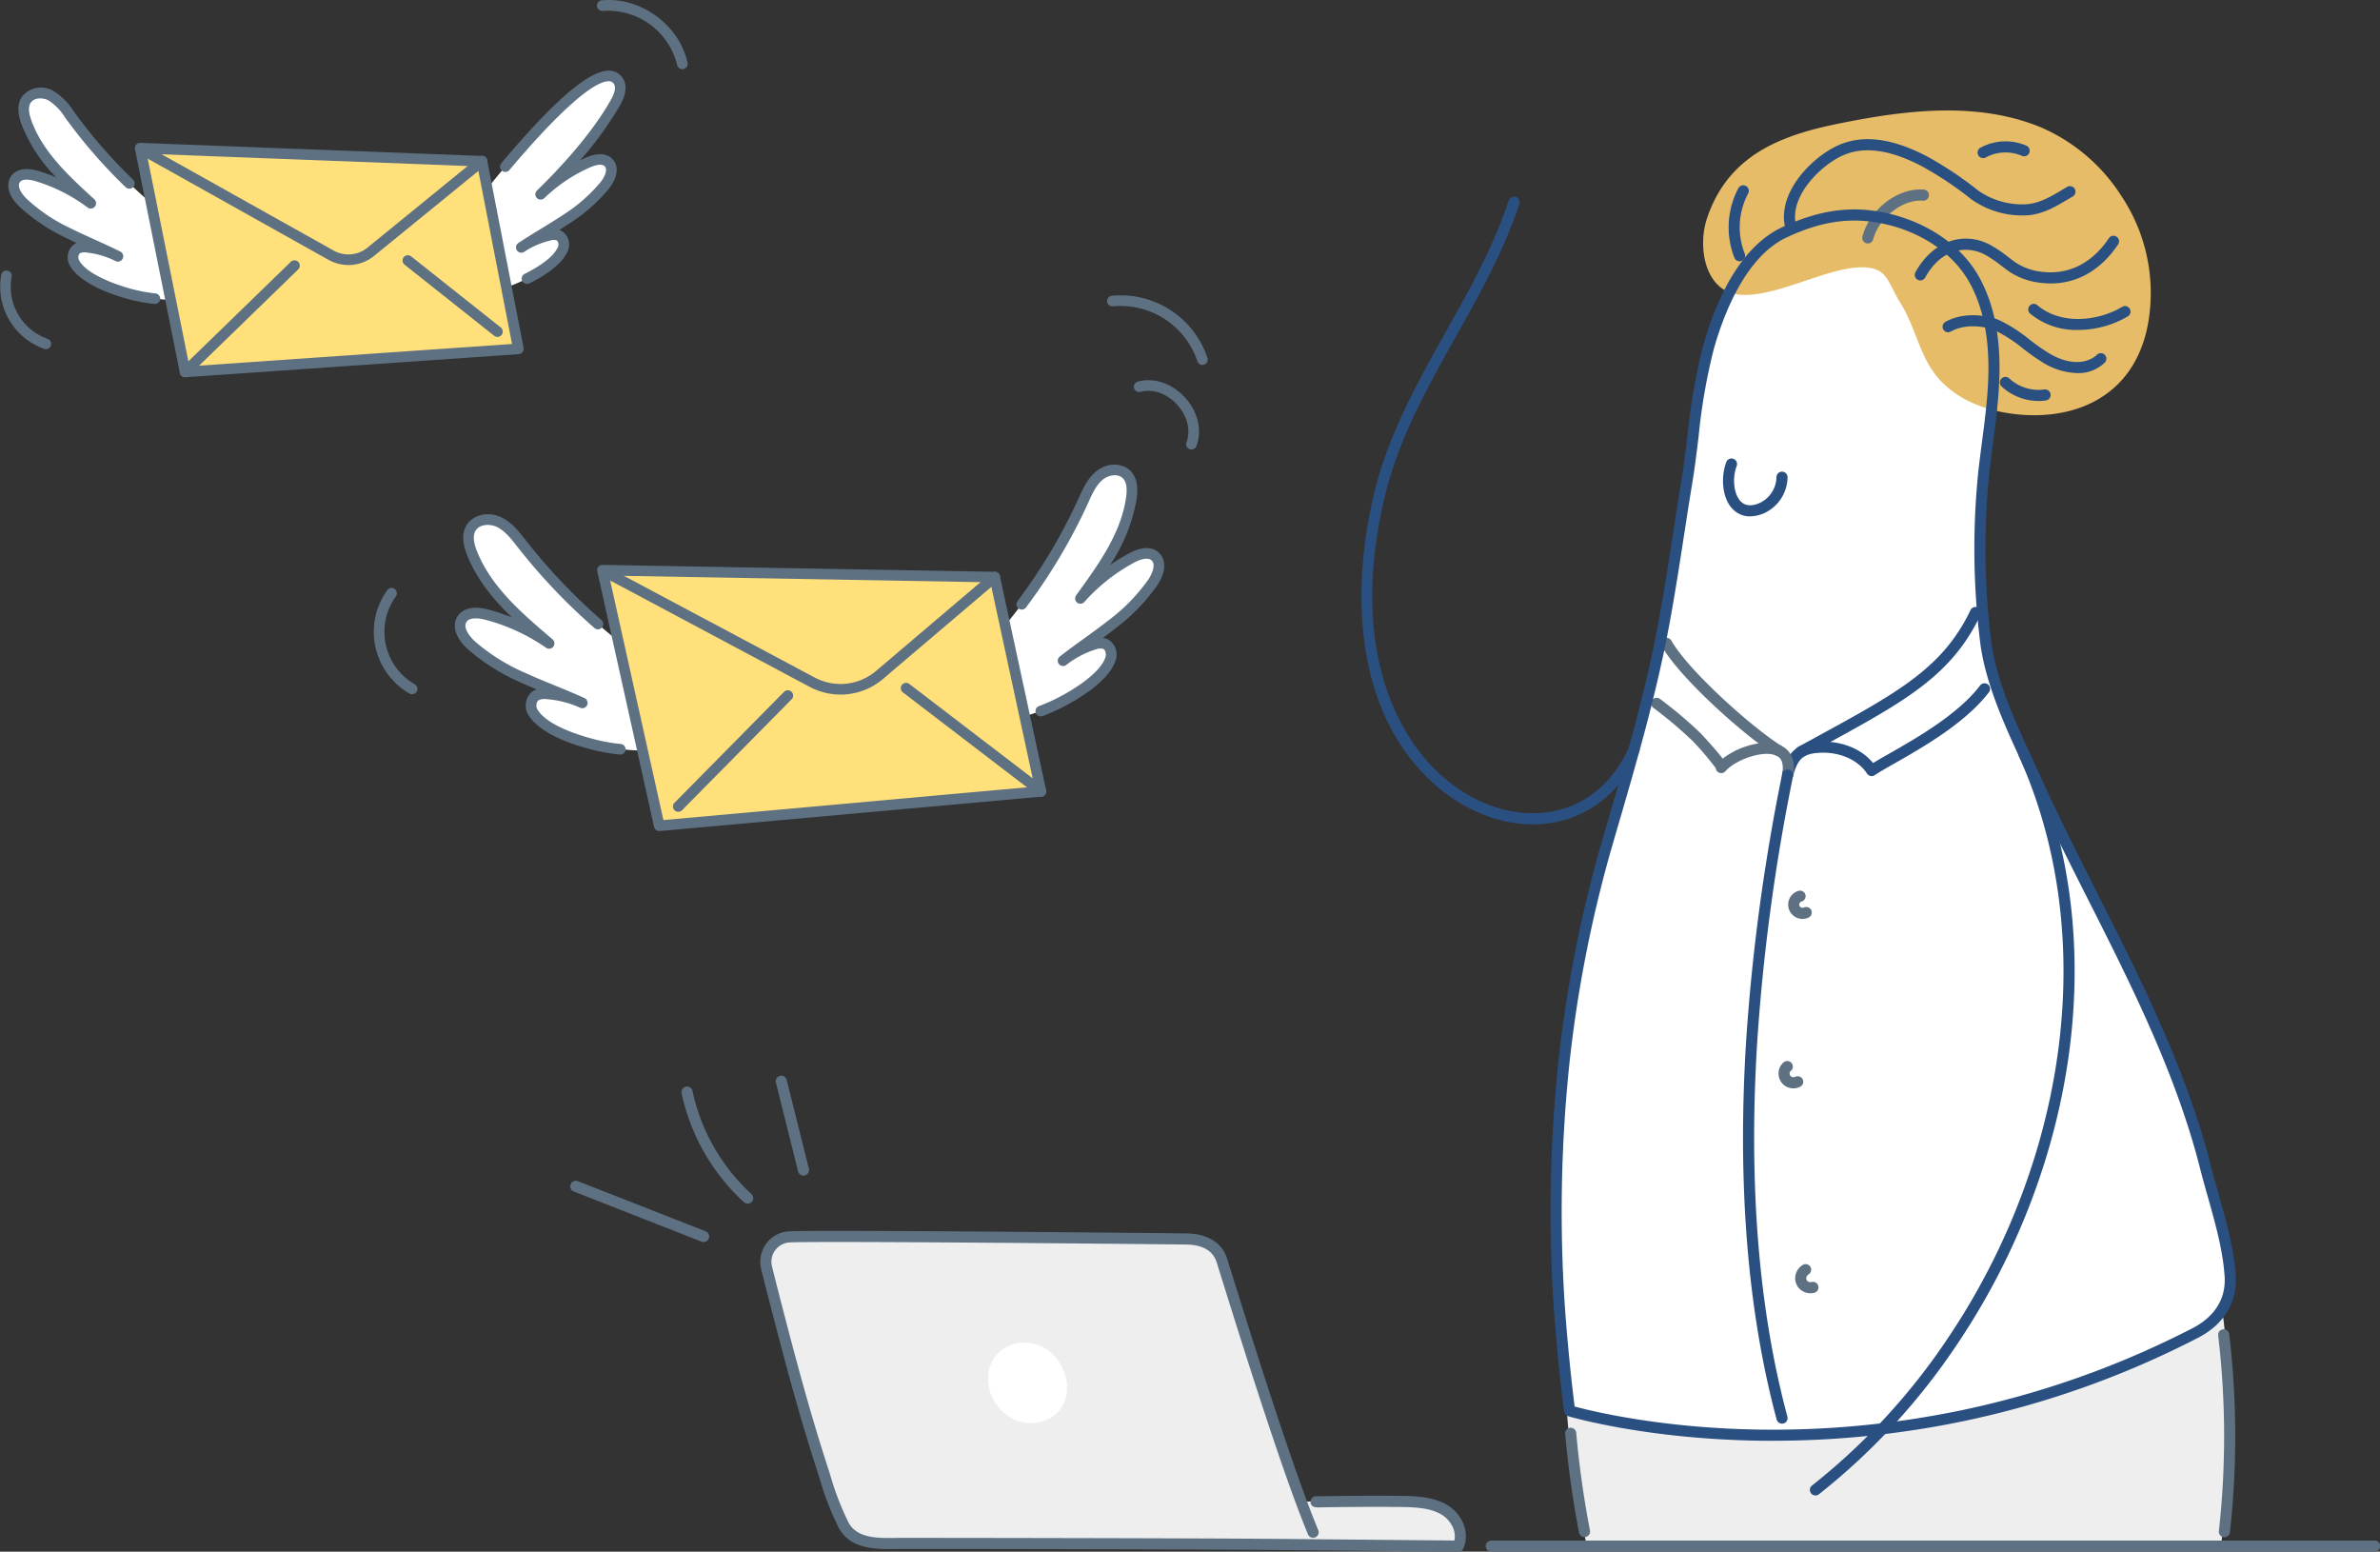
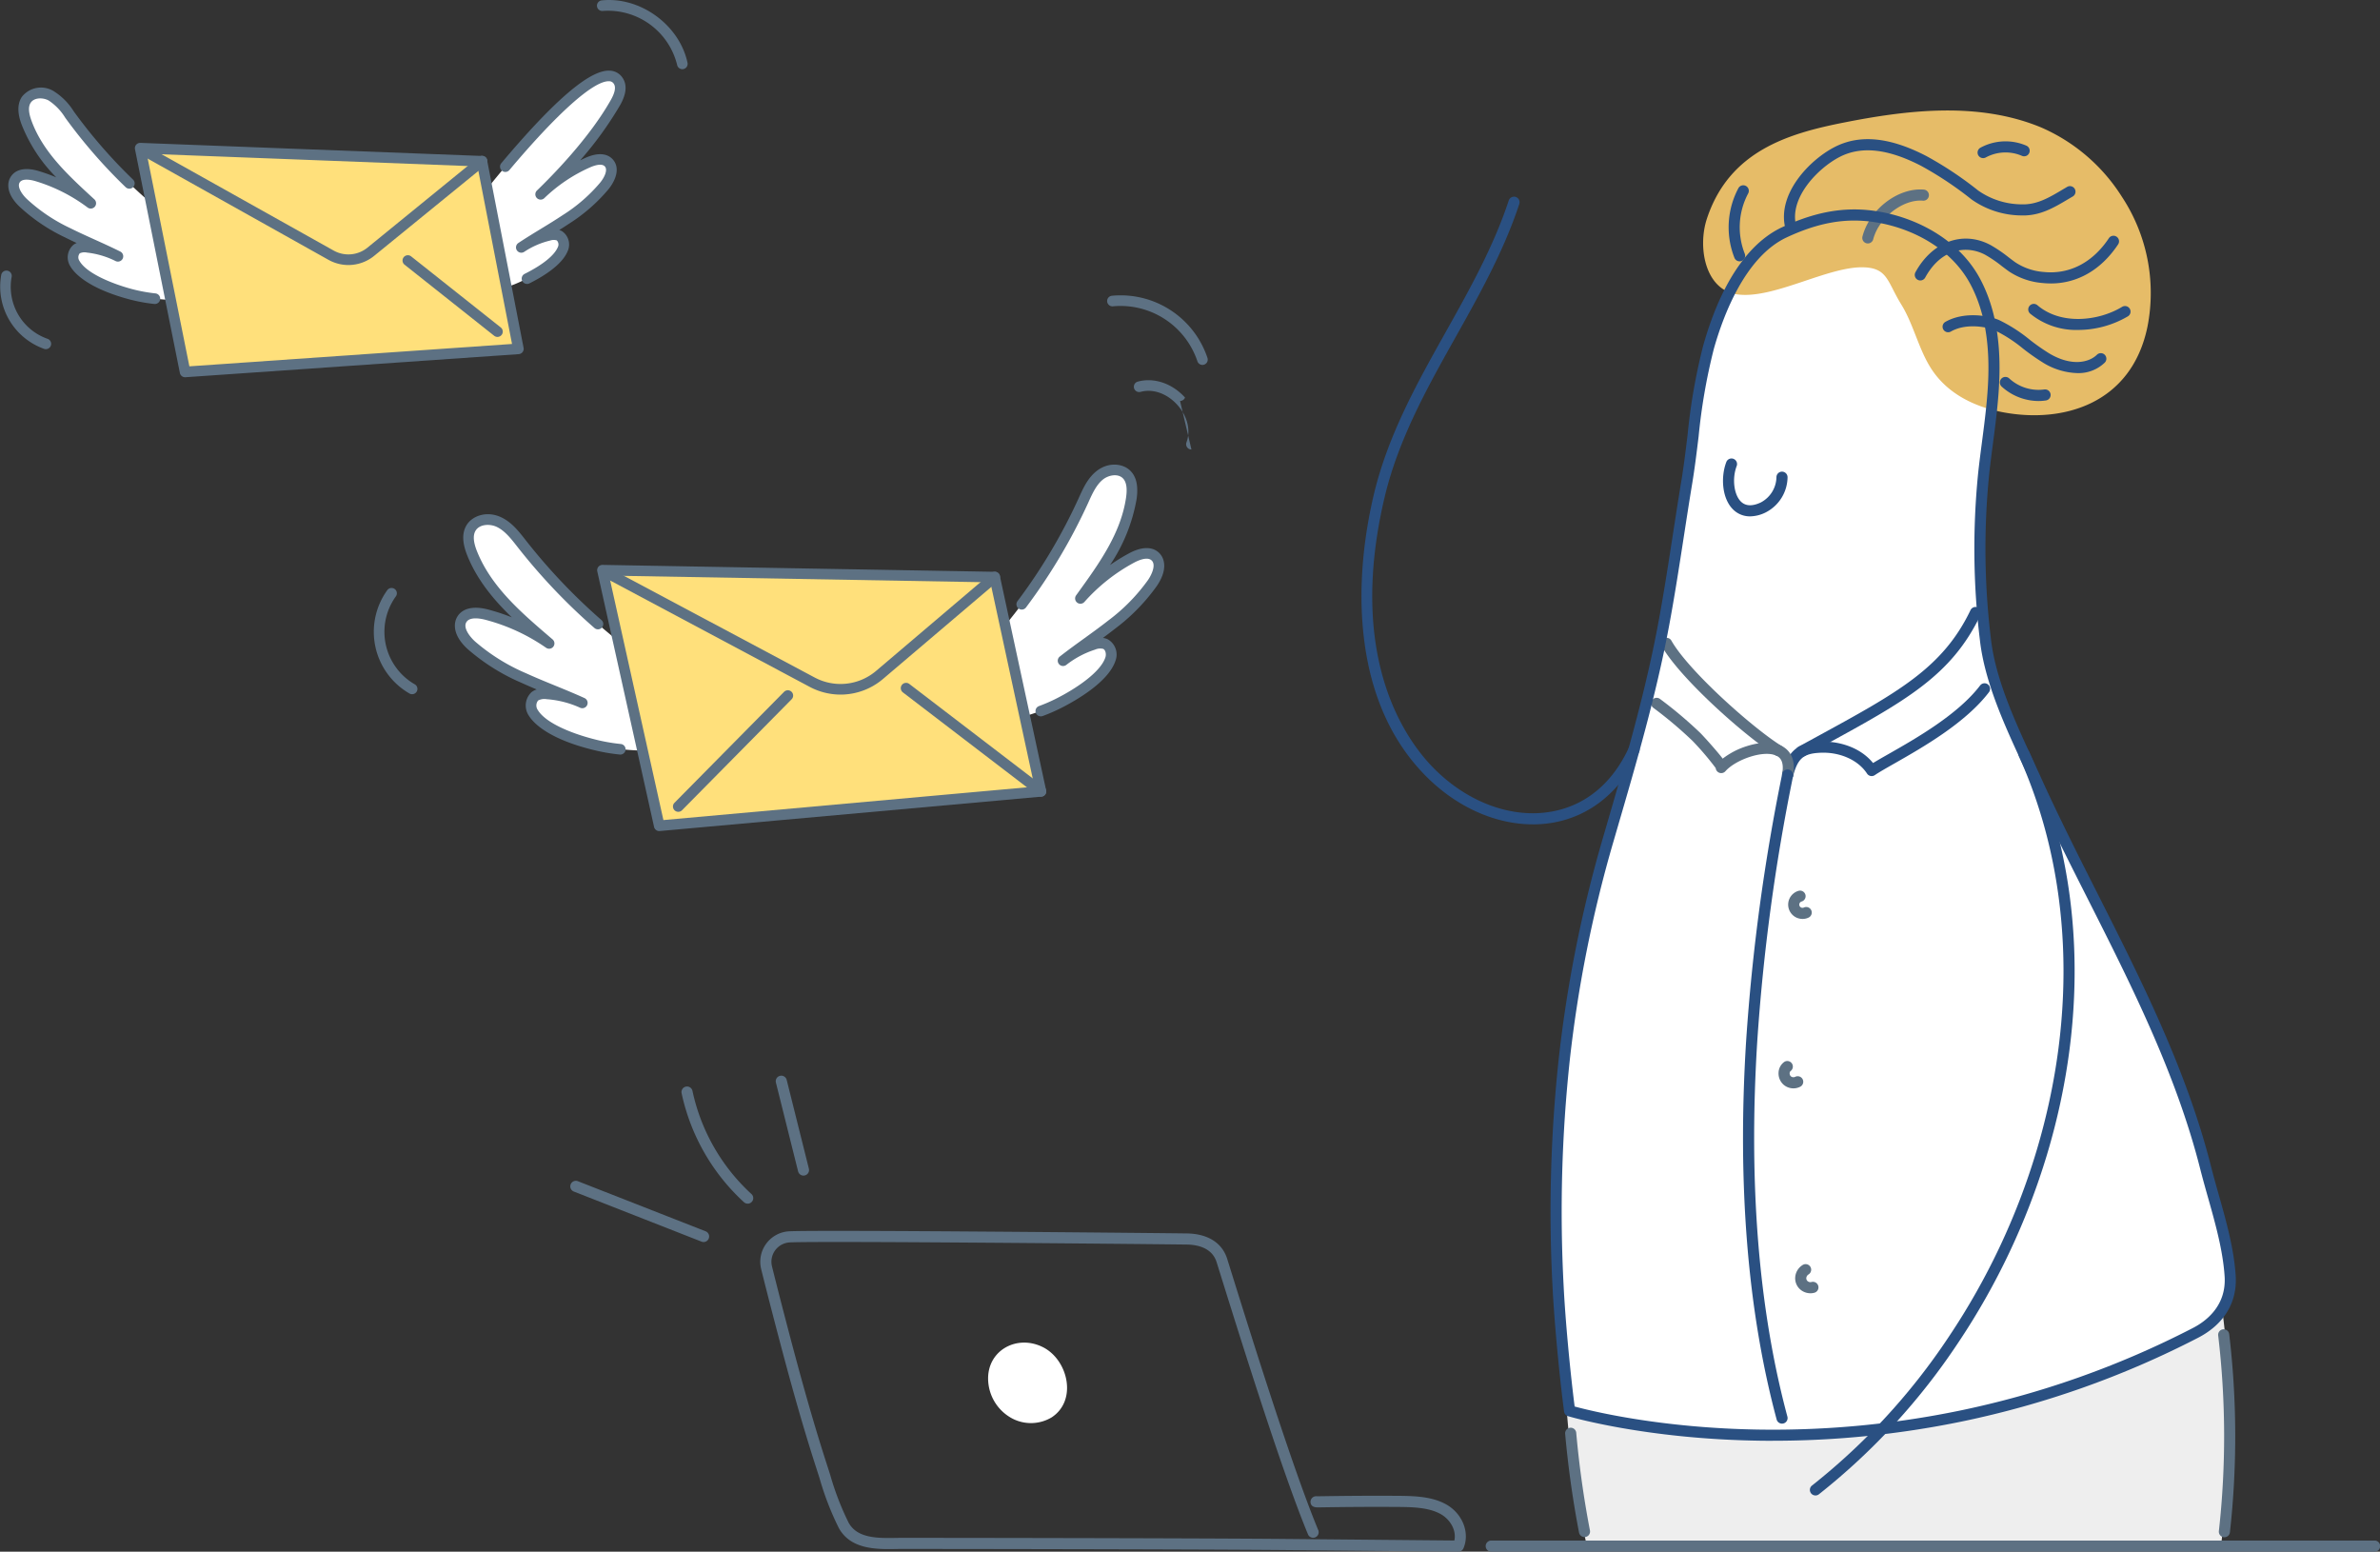
<svg xmlns="http://www.w3.org/2000/svg" width="534.036" height="348.115" viewBox="0 0 534.036 348.115">
  <rect x="0" y="0" width="534.036" height="348.115" fill="#333333" stroke="none" />
  <defs>
    <clipPath id="clip-path">
      <rect id="Rectangle_4404" data-name="Rectangle 4404" width="406.072" height="323.33" transform="translate(0 0)" fill="none" />
    </clipPath>
    <clipPath id="clip-path-2">
      <rect id="Rectangle_4405" data-name="Rectangle 4405" width="271" height="186.45" fill="none" />
    </clipPath>
  </defs>
  <g id="Group_23929" data-name="Group 23929" transform="translate(-279 -363.842)">
    <g id="Group_23617" data-name="Group 23617" transform="translate(406.964 388.63)">
      <g id="Group_23616" data-name="Group 23616" transform="translate(0 -0.003)" clip-path="url(#clip-path)">
        <path id="Path_14778" data-name="Path 14778" d="M862.45,844.025,715.77,862.763a214.2,214.2,0,0,0,5.041,40.3H863.095c2.374-20.17,2.6-40.369-.645-59.039" transform="translate(-492.697 -580.98)" fill="#eee" />
        <path id="Path_14779" data-name="Path 14779" d="M720.615,972.8a1.247,1.247,0,0,1-1.223-1.011,221.746,221.746,0,0,1-3.113-22.147,1.247,1.247,0,1,1,2.484-.221,219.123,219.123,0,0,0,3.078,21.9,1.248,1.248,0,0,1-1.226,1.483" transform="translate(-493.044 -652.745)" fill="#5d7183" />
        <path id="Path_14780" data-name="Path 14780" d="M1187.821,924.019c-.043,0-.085,0-.128-.006a1.247,1.247,0,0,1-1.113-1.367,192.406,192.406,0,0,0-.154-43.883,1.246,1.246,0,0,1,2.472-.318,194.866,194.866,0,0,1,.162,44.455,1.247,1.247,0,0,1-1.239,1.12" transform="translate(-816.663 -603.923)" fill="#5d7183" />
        <path id="Path_14781" data-name="Path 14781" d="M765.724,348.577c51.879-1.709,83.1-20,87.559-22.553,4.66-2.666,8.145-6.737,7.752-12.749-.529-8.1-3.52-16.451-5.511-24.315-7.84-30.969-25.109-58.324-38.166-87.184-4.371-9.662-10.048-20.693-11.24-31.314a169.043,169.043,0,0,1-.391-37.2c.782-7.229,2.065-14.416,2.283-21.683s-.692-14.741-4.05-21.189c-4.856-9.326-16.034-14.8-26.263-15.136-5.946-.2-11.364,1.389-16.694,3.874-9.234,4.306-14.427,16.6-17.018,25.793-2.8,9.917-3.222,20.282-4.886,30.347-1.786,10.8-3.251,21.646-5.279,32.413-3.077,16.338-7.83,32.195-12.466,48.133a289.259,289.259,0,0,0-9.743,48.932,318.7,318.7,0,0,0-1.377,50.836c.4,8.1,1.533,19.9,2.583,27.943a85.583,85.583,0,0,0,27.366,4.417Z" transform="translate(-488.588 -51.79)" fill="#fff" />
        <path id="Path_14782" data-name="Path 14782" d="M909.521,19.273a39.205,39.205,0,0,1,5.8,29.208c-3.589,17.426-19.042,21.812-32.615,19.185-5.991-1.16-12.1-3.961-15.811-9.583-2.9-4.394-4.032-10.047-6.81-14.542-3.147-5.094-3.035-8.164-8.4-8.357-8-.286-20.295,7.225-28.45,6.067-7.164-1.018-8.912-10.528-6.77-17,5.027-15.192,18.3-19.1,30.781-21.558,14.182-2.8,29.987-4.711,44.05,1.041a40.472,40.472,0,0,1,18.228,15.542" transform="translate(-561.419 0.003)" fill="#e6bc68" />
        <path id="Path_14783" data-name="Path 14783" d="M875.295,41.446a1.247,1.247,0,0,1-1.212-.96c-1.788-7.569,5.382-15.11,11.044-18.047,5.633-2.922,12.372-2.276,20.6,1.975A80.49,80.49,0,0,1,917.4,32.177a17.123,17.123,0,0,0,9.7,3.093c3.437.121,6.131-1.469,9.239-3.319q.511-.3,1.033-.611a1.247,1.247,0,0,1,1.261,2.151c-.343.2-.682.4-1.019.6-3.3,1.965-6.422,3.821-10.605,3.668a19.608,19.608,0,0,1-11.125-3.6,78.374,78.374,0,0,0-11.305-7.528c-7.459-3.852-13.448-4.5-18.311-1.977-4.8,2.492-11.229,9.065-9.766,15.26a1.248,1.248,0,0,1-1.214,1.534" transform="translate(-601.478 -14.211)" fill="#2a5082" />
        <path id="Path_14784" data-name="Path 14784" d="M998.542,100.911a18.151,18.151,0,0,1-1.833-.094,15.954,15.954,0,0,1-7.555-2.6c-.555-.4-1.1-.808-1.621-1.206a28.8,28.8,0,0,0-3.678-2.509c-4.112-2.221-9.879-1.512-13.493,5.075a1.247,1.247,0,1,1-2.186-1.2c3.782-6.892,10.717-9.388,16.864-6.069a31.175,31.175,0,0,1,4,2.716c.51.387,1.038.788,1.565,1.165a13.427,13.427,0,0,0,6.356,2.15c5.772.587,10.958-2.1,14.593-7.556a1.247,1.247,0,1,1,2.075,1.383c-3.79,5.69-9.1,8.748-15.087,8.748" transform="translate(-666.333 -62.105)" fill="#2a5082" />
        <path id="Path_14785" data-name="Path 14785" d="M1018.381,160.387a15.533,15.533,0,0,1-7.609-2.256,49.9,49.9,0,0,1-4.664-3.265,32.378,32.378,0,0,0-6.306-4.076c-1.721-.758-6.39-1.693-9.838.254a1.247,1.247,0,1,1-1.226-2.171c4.119-2.325,9.589-1.457,12.069-.364a34.732,34.732,0,0,1,6.807,4.371,47.909,47.909,0,0,0,4.428,3.105c5,2.956,8.85,2.018,10.632.317a1.247,1.247,0,1,1,1.721,1.8,8.454,8.454,0,0,1-6.015,2.281" transform="translate(-680.157 -101.463)" fill="#2a5082" />
        <path id="Path_14786" data-name="Path 14786" d="M931.455,68.965a1.247,1.247,0,0,1-1.208-1.559c1.579-6.108,8.027-11.024,13.8-10.52a1.247,1.247,0,0,1-.217,2.484c-4.487-.394-9.918,3.817-11.17,8.66a1.248,1.248,0,0,1-1.206.935" transform="translate(-640.303 -39.131)" fill="#5d7183" />
        <path id="Path_14787" data-name="Path 14787" d="M1014.457,25.987a1.247,1.247,0,0,1-.6-2.339,11.8,11.8,0,0,1,10.256-.478,1.247,1.247,0,1,1-.98,2.292,9.286,9.286,0,0,0-8.074.371,1.244,1.244,0,0,1-.6.155" transform="translate(-697.438 -15.296)" fill="#2a5082" />
        <path id="Path_14788" data-name="Path 14788" d="M1037.889,197.185a12.385,12.385,0,0,1-8.263-3.251,1.247,1.247,0,0,1,1.68-1.843,9.717,9.717,0,0,0,7.847,2.508,1.247,1.247,0,1,1,.363,2.466,11.165,11.165,0,0,1-1.628.118" transform="translate(-708.458 -132)" fill="#2a5082" />
        <path id="Path_14789" data-name="Path 14789" d="M1060.816,145.027a16.28,16.28,0,0,1-10.766-3.68,1.247,1.247,0,0,1,1.627-1.889c5.266,4.536,13.722,3.593,19,.4a1.247,1.247,0,1,1,1.289,2.134,22.151,22.151,0,0,1-11.155,3.032" transform="translate(-722.498 -95.786)" fill="#2a5082" />
        <path id="Path_14790" data-name="Path 14790" d="M836.455,70.843a1.247,1.247,0,0,1-1.158-.785,18.691,18.691,0,0,1,.908-15.667,1.247,1.247,0,0,1,2.178,1.213,16.139,16.139,0,0,0-.771,13.53,1.247,1.247,0,0,1-1.157,1.709" transform="translate(-574.078 -36.998)" fill="#2a5082" />
        <path id="Path_14791" data-name="Path 14791" d="M836.009,263.565a5.334,5.334,0,0,1-3.684-1.42c-2.654-2.455-2.931-7.384-1.665-10.731a1.247,1.247,0,1,1,2.332.882c-1.074,2.839-.6,6.511,1.026,8.018,1.045.966,2.521,1.011,4.388.133a6.547,6.547,0,0,0,3.517-5.714,1.247,1.247,0,0,1,2.493.035,9,9,0,0,1-4.949,7.936,8.131,8.131,0,0,1-3.459.861" transform="translate(-571.279 -172.504)" fill="#2a5082" />
        <path id="Path_14792" data-name="Path 14792" d="M608.086,202.791c-8.291,0-16.9-3.778-23.767-10.6-7.571-7.521-12.274-17.61-13.977-29.988-1.767-12.84.131-25.178,2.036-33.268,3.146-13.366,9.782-25.208,16.2-36.659C593.83,82.9,599.261,73.21,602.694,62.8a1.247,1.247,0,0,1,2.368.78c-3.508,10.643-9,20.441-14.309,29.916-6.334,11.3-12.882,22.987-15.948,36.012-8.561,36.37,5.031,54.716,11.272,60.916,7.6,7.548,17.412,11.1,26.249,9.5,7.643-1.382,13.638-6.363,17.335-14.4a1.247,1.247,0,1,1,2.265,1.042c-3.994,8.688-10.8,14.3-19.157,15.816a26.292,26.292,0,0,1-4.683.415" transform="translate(-392.108 -42.634)" fill="#2a5082" />
        <path id="Path_14793" data-name="Path 14793" d="M873.707,434.131a1.249,1.249,0,0,1-1.206-1.567c1.174-4.411,2.85-6.854,8.34-7.129,3.886-.192,8.929.994,12.036,4.794.939-.577,2.124-1.251,3.517-2.044,6.186-3.522,15.536-8.843,20.507-15.359a1.246,1.246,0,1,1,1.982,1.512c-5.278,6.919-14.893,12.392-21.255,16.014-1.831,1.042-3.413,1.943-4.359,2.59a1.247,1.247,0,0,1-1.748-.349c-1.991-3.056-6.143-4.894-10.554-4.667-3.745.187-4.99,1.273-6.055,5.279a1.247,1.247,0,0,1-1.2.927" transform="translate(-600.553 -283.828)" fill="#2a5082" />
        <path id="Path_14794" data-name="Path 14794" d="M808.868,441.4a1.249,1.249,0,0,1-1.228-1.471c.578-3.161-.829-3.843-1.291-4.067-2.833-1.375-9.14.865-11.445,3.478l0,0a1.246,1.246,0,0,1-2.176-.71,64.967,64.967,0,0,0-5.176-6.076,91.334,91.334,0,0,0-8.783-7.412,1.246,1.246,0,1,1,1.484-2,93.692,93.692,0,0,1,9.024,7.615c.3.29,1.854,1.975,3.18,3.516.774.9,1.387,1.629,1.838,2.237a17.4,17.4,0,0,1,5.407-2.8c1.782-.571,5.158-1.342,7.737-.091,1.334.647,3.454,2.386,2.655,6.759a1.247,1.247,0,0,1-1.224,1.023m-16.076-2.64h0Zm.234-1.06h0m.007-.007-.007.007.007-.007" transform="translate(-535.713 -291.098)" fill="#5d7183" />
        <path id="Path_14795" data-name="Path 14795" d="M853.085,621.067a1.247,1.247,0,0,1-1.2-.924c-6.539-24.353-8.844-52.914-6.852-84.89a447.386,447.386,0,0,1,8.1-59.981,1.247,1.247,0,0,1,2.445.486,444.925,444.925,0,0,0-8.052,59.649c-1.976,31.706.3,60,6.771,84.089a1.248,1.248,0,0,1-1.2,1.57" transform="translate(-581.195 -326.459)" fill="#2a5082" />
        <path id="Path_14796" data-name="Path 14796" d="M883.536,391.118a1.247,1.247,0,0,1-.6-2.34q2.071-1.134,4.014-2.193c18.267-9.965,28.33-15.454,34.55-28.419a1.247,1.247,0,1,1,2.248,1.079c-6.568,13.69-16.881,19.316-35.6,29.529q-1.942,1.059-4.01,2.191a1.241,1.241,0,0,1-.6.154" transform="translate(-607.318 -246.053)" fill="#2a5082" />
        <path id="Path_14797" data-name="Path 14797" d="M811.63,406.139a1.238,1.238,0,0,1-.66-.19c-6.976-4.369-21.488-17.351-25.521-24.492a1.246,1.246,0,1,1,2.171-1.226c3.8,6.719,18.063,19.465,24.674,23.605a1.247,1.247,0,0,1-.663,2.3" transform="translate(-540.549 -261.293)" fill="#5d7183" />
        <path id="Path_14798" data-name="Path 14798" d="M755.693,347.493q-1.451,0-2.9-.02c-25.831-.357-42.917-5.455-43.087-5.506a1.248,1.248,0,0,1-.875-1.032c-1.121-8.592-2.211-20.386-2.592-28.042a320.889,320.889,0,0,1,1.384-51.035,291.162,291.162,0,0,1,9.785-49.143l1.008-3.463c4.222-14.482,8.587-29.457,11.43-44.553,1.289-6.843,2.369-13.842,3.413-20.611.6-3.86,1.212-7.851,1.86-11.775.569-3.443,1-6.994,1.419-10.43a132.717,132.717,0,0,1,3.5-20.053c4.92-17.448,12.336-24.087,17.692-26.584,6.229-2.9,11.707-4.17,17.262-3.99,9.672.319,21.873,5.33,27.327,15.807,3.082,5.919,4.453,13.051,4.19,21.8-.15,5-.805,10.02-1.439,14.873-.3,2.264-.6,4.607-.851,6.907a167.231,167.231,0,0,0,.391,36.925c1.008,8.981,5.413,18.517,9.3,26.93.627,1.358,1.245,2.7,1.839,4.008,3.99,8.818,8.455,17.656,12.772,26.2,9.83,19.457,19.994,39.576,25.466,61.189.524,2.068,1.1,4.127,1.72,6.307,1.685,5.971,3.428,12.144,3.825,18.232.39,5.98-2.6,10.93-8.423,13.938a206.623,206.623,0,0,1-53.2,18.828,209.839,209.839,0,0,1-42.217,4.286M711.2,339.8c3.57.971,19.286,4.884,41.722,5.184a207.435,207.435,0,0,0,44.547-4.229,204.127,204.127,0,0,0,52.5-18.588c2.831-1.462,7.514-4.909,7.08-11.56-.381-5.826-2.087-11.871-3.737-17.718-.593-2.1-1.206-4.272-1.738-6.373-5.4-21.346-15.505-41.34-25.274-60.676-4.33-8.571-8.807-17.433-12.819-26.3-.591-1.306-1.206-2.638-1.831-3.99-3.966-8.585-8.46-18.316-9.513-27.7a169.692,169.692,0,0,1-.392-37.471c.252-2.328.559-4.683.857-6.961.626-4.792,1.273-9.747,1.419-14.625.25-8.314-1.029-15.044-3.909-20.576-4.99-9.584-16.251-14.172-25.2-14.466-5.138-.173-10.265,1.025-16.126,3.758-9.313,4.343-14.239,17.528-16.346,25a130.914,130.914,0,0,0-3.421,19.678c-.421,3.461-.856,7.04-1.435,10.535-.646,3.911-1.261,7.9-1.856,11.748-1.048,6.788-2.131,13.808-3.428,20.692-2.865,15.215-7.247,30.25-11.486,44.789l-1.008,3.462a288.644,288.644,0,0,0-9.7,48.721,318.4,318.4,0,0,0-1.372,50.636c.366,7.36,1.393,18.576,2.469,27.029" transform="translate(-485.841 -49.037)" fill="#2a5082" />
        <path id="Path_14799" data-name="Path 14799" d="M893.727,626.8a1.247,1.247,0,0,1-.77-2.228,143.955,143.955,0,0,0,30.706-33.392,154.889,154.889,0,0,0,19.623-41.531c9.317-30.971,7.93-62.474-3.905-88.705a1.247,1.247,0,0,1,2.273-1.026c12.083,26.78,13.51,58.9,4.02,90.449a157.376,157.376,0,0,1-19.939,42.2A146.435,146.435,0,0,1,894.5,626.539a1.242,1.242,0,0,1-.769.266" transform="translate(-614.334 -316.079)" fill="#2a5082" />
        <path id="Path_14800" data-name="Path 14800" d="M880.01,567.934a3.377,3.377,0,0,1-1.217-.23,3.214,3.214,0,0,1,.383-6.094,1.247,1.247,0,0,1,.591,2.422.722.722,0,1,0,.505,1.351,1.247,1.247,0,0,1,1.141,2.217,3.057,3.057,0,0,1-1.4.333" transform="translate(-603.497 -386.556)" fill="#5d7183" />
        <path id="Path_14801" data-name="Path 14801" d="M873.253,690.357a3.366,3.366,0,0,1-2.279-.877,3.413,3.413,0,0,1-1.06-2.688,3.1,3.1,0,0,1,1.249-2.345,1.247,1.247,0,0,1,1.466,2.017.627.627,0,0,0-.225.474.924.924,0,0,0,.263.711.9.9,0,0,0,.976.122,1.247,1.247,0,0,1,1.186,2.193,3.311,3.311,0,0,1-1.574.393" transform="translate(-598.796 -470.97)" fill="#5d7183" />
        <path id="Path_14802" data-name="Path 14802" d="M885.3,837.012a3.469,3.469,0,0,1-2.582-1.147,3.349,3.349,0,0,1-.8-2.716,3.531,3.531,0,0,1,1.653-2.486,1.246,1.246,0,0,1,1.306,2.124,1.058,1.058,0,0,0-.493.732.842.842,0,0,0,.207.7.964.964,0,0,0,.929.273,1.247,1.247,0,0,1,.681,2.4,3.3,3.3,0,0,1-.9.123" transform="translate(-607.034 -571.654)" fill="#5d7183" />
        <path id="Path_14803" data-name="Path 14803" d="M858.414,1031.953H660.2a1.247,1.247,0,0,1,0-2.493H858.414a1.247,1.247,0,1,1,0,2.493" transform="translate(-453.588 -708.623)" fill="#5d7183" />
-         <path id="Path_14804" data-name="Path 14804" d="M292.762,871.724c-2.945-1.633-6.793-1.725-10.163-1.746-7.789-.048-16.674.009-21.721.036-6.024-16.215-14.028-42.059-17.77-54.052-1.083-3.472-4.289-4.8-7.933-4.853-7.814-.105-82.109-.827-89.083-.479a5.6,5.6,0,0,0-5.163,6.933q1.343,5.4,2.747,10.78c2.971,11.407,6.045,22.809,9.683,34.024,1.4,4.306,2.7,8.928,4.854,12.937,2.466,4.593,8.422,4.154,12.816,4.1,0,0,64.225.045,86.894.255l38.216.355c1.33-3.089-.433-6.655-3.378-8.288m-35.947-1.713.006.006c-.018,0-.021,0-.006-.006" transform="translate(-96.893 -557.928)" fill="#eee" />
        <path id="Path_14805" data-name="Path 14805" d="M293.389,878.506h-.012l-38.216-.354c-22.405-.208-86.241-.254-86.883-.255l-.875.014c-4.378.08-10.377.187-13.038-4.77a64.934,64.934,0,0,1-4.294-11.118q-.324-1.02-.648-2.024c-3.47-10.7-6.389-21.366-9.7-34.094-.97-3.724-1.9-7.356-2.75-10.794a6.842,6.842,0,0,1,6.31-8.478c7.058-.353,82.356.386,89.161.478,4.74.064,7.974,2.1,9.107,5.728l.614,1.967c4.55,14.6,14.019,44.965,19.8,58.841a1.246,1.246,0,1,1-2.3.958c-5.822-13.981-15.313-44.425-19.875-59.057l-.613-1.966c-1.006-3.226-4.232-3.943-6.76-3.977-6.8-.092-81.994-.832-89-.481a4.349,4.349,0,0,0-4.015,5.387c.853,3.429,1.776,7.051,2.744,10.767,3.3,12.686,6.212,23.314,9.663,33.953q.328,1.01.652,2.04a63.086,63.086,0,0,0,4.114,10.693c1.941,3.616,6.644,3.529,10.8,3.456l.905-.015c.659,0,64.506.047,86.921.255l37.308.346c.535-2.371-1.035-4.806-3.086-5.943-2.578-1.429-6-1.567-9.566-1.589-8.013-.049-13.776.038-16.545.08-.6.009-1.051.016-1.357.019-.448,0-1.626.016-1.717-1.155a1.269,1.269,0,0,1,1.091-1.336,1.253,1.253,0,0,1,.348,0h0c.255,0,.861-.009,1.6-.021,2.778-.042,8.56-.13,16.6-.081,3.906.024,7.668.187,10.76,1.9,3.7,2.05,5.419,6.386,3.918,9.871a1.247,1.247,0,0,1-1.145.754" transform="translate(-94.142 -555.176)" fill="#5d7183" />
        <path id="Path_14806" data-name="Path 14806" d="M300.845,895.719a10.189,10.189,0,0,0,5.513,8.336,9.057,9.057,0,0,0,8.71-.309c5.87-3.828,3.665-12.971-1.986-15.776-5.96-2.957-12.743.92-12.236,7.749" transform="translate(-207.067 -610.538)" fill="#fff" />
        <path id="Path_14807" data-name="Path 14807" d="M29.911,784.233a1.242,1.242,0,0,1-.455-.086L.792,772.907a1.246,1.246,0,1,1,.91-2.321l28.664,11.239a1.247,1.247,0,0,1-.455,2.408" transform="translate(0 -530.369)" fill="#5d7183" />
        <path id="Path_14808" data-name="Path 14808" d="M94.929,728.957a1.24,1.24,0,0,1-.84-.326,46.306,46.306,0,0,1-13.983-24.42,1.247,1.247,0,1,1,2.439-.517,43.8,43.8,0,0,0,13.224,23.1,1.247,1.247,0,0,1-.84,2.167" transform="translate(-55.122 -483.703)" fill="#5d7183" />
        <path id="Path_14809" data-name="Path 14809" d="M154.137,717.183a1.247,1.247,0,0,1-1.209-.945l-4.986-19.946a1.247,1.247,0,0,1,2.419-.605l4.986,19.946a1.248,1.248,0,0,1-1.21,1.549" transform="translate(-101.81 -478.222)" fill="#5d7183" />
      </g>
    </g>
    <g id="Group_23619" data-name="Group 23619" transform="translate(279 363.842)">
      <g id="Group_23618" data-name="Group 23618" clip-path="url(#clip-path-2)">
        <path id="Path_14810" data-name="Path 14810" d="M361.33,427.383a45.408,45.408,0,0,1-11.737-7.309c-1.729-1.548-3.435-4.066-2.129-5.985,1.12-1.646,3.578-1.456,5.5-.95a44.347,44.347,0,0,1,14,6.451c-6.736-5.772-13.812-11.677-17.23-20.1-.761-1.876-1.322-4.117-.255-5.837,1.239-2,4.194-2.265,6.308-1.239s3.594,2.981,5.044,4.829a132.214,132.214,0,0,0,19.913,20.4c7.352,6.061,15.1,10.912,21.257,18.443,1.037,1.269,2.189,3.017,1.263,4.663a3.862,3.862,0,0,1-1.815,1.563c-2.154.968-4.94.986-7.258,1.127a56.7,56.7,0,0,1-16.23-.91c-4.236-.98-12.13-3.441-14.533-7.354a2.91,2.91,0,0,1,.327-3.7,3.918,3.918,0,0,1,2.777-.553,23.227,23.227,0,0,1,7.891,2.02c-4.348-1.98-8.813-3.6-13.094-5.557" transform="translate(-243.76 -275.247)" fill="#fff" />
        <path id="Path_14811" data-name="Path 14811" d="M752.289,389.139a43.079,43.079,0,0,0,9.191-9.357c1.25-1.813,2.26-4.515.628-5.994-1.4-1.268-3.624-.544-5.286.352a42.075,42.075,0,0,0-11.466,9.071c4.923-6.825,10.131-13.847,11.4-22.379.283-1.9.3-4.091-1.067-5.439-1.588-1.564-4.373-1.153-6.092.265s-2.649,3.55-3.573,5.577a125.454,125.454,0,0,1-13.81,23.249c-5.427,7.228-11.488,13.429-15.485,21.746-.673,1.4-1.345,3.27-.124,4.581a3.662,3.662,0,0,0,2.022,1.037c2.2.412,4.774-.193,6.944-.58a53.788,53.788,0,0,0,14.761-4.459c3.687-1.849,10.416-5.878,11.759-10.022a2.761,2.761,0,0,0-1.126-3.336,3.717,3.717,0,0,0-2.684.11,22.037,22.037,0,0,0-6.825,3.622c3.567-2.8,7.322-5.288,10.833-8.044" transform="translate(-502.922 -248.952)" fill="#fff" />
        <path id="Path_14812" data-name="Path 14812" d="M380.152,441.661c-.041,0-.082,0-.124-.006a41.847,41.847,0,0,1-5.123-.841c-10.977-2.54-14.341-6.364-15.278-7.89a4.089,4.089,0,0,1,.6-5.248,3.559,3.559,0,0,1,1.178-.619c-1.124-.472-2.247-.957-3.351-1.461a45.885,45.885,0,0,1-12.036-7.505c-3.414-3.056-3.436-5.9-2.32-7.541,1.2-1.759,3.608-2.268,6.79-1.432a45.607,45.607,0,0,1,5.325,1.755c-4.1-3.963-7.752-8.354-9.964-13.808-1.184-2.92-1.238-5.181-.163-6.912,1.286-2.073,4.571-3.269,7.839-1.682,2.282,1.109,3.816,3.067,5.3,4.96l.161.205a131.241,131.241,0,0,0,16.936,17.841,1.19,1.19,0,1,1-1.565,1.793A133.591,133.591,0,0,1,357.107,395.1l-.162-.207c-1.317-1.68-2.678-3.418-4.466-4.287-1.589-.771-3.888-.636-4.777.8-.645,1.039-.532,2.6.346,4.762,3.215,7.927,9.89,13.643,16.346,19.171l.556.476A1.19,1.19,0,0,1,363.5,417.7a42.914,42.914,0,0,0-13.62-6.277c-.995-.261-3.4-.739-4.218.468-.9,1.321.8,3.406,1.939,4.429a43.654,43.654,0,0,0,11.437,7.113c2.123.969,4.343,1.876,6.49,2.755,2.163.885,4.4,1.8,6.585,2.794l.017.008a1.19,1.19,0,0,1-.986,2.167,21.918,21.918,0,0,0-7.486-1.916,3.032,3.032,0,0,0-1.943.294,1.779,1.779,0,0,0-.059,2.148c1.913,3.117,8.376,5.565,13.787,6.817a39.448,39.448,0,0,0,4.831.793,1.19,1.19,0,0,1-.121,2.374" transform="translate(-240.973 -272.376)" fill="#5d7183" />
        <path id="Path_14813" data-name="Path 14813" d="M772.11,406.84a1.19,1.19,0,0,1-.412-2.307,37,37,0,0,0,3.747-1.616c4.7-2.356,10.1-6.042,11.16-9.325.22-.679.052-1.633-.5-1.893a2.838,2.838,0,0,0-1.813.166,20.722,20.722,0,0,0-6.456,3.426,1.19,1.19,0,1,1-1.468-1.874c1.8-1.409,3.661-2.755,5.463-4.056,1.784-1.289,3.629-2.621,5.369-3.987a41.352,41.352,0,0,0,8.946-9.1c.814-1.182,1.9-3.447.809-4.436-1-.9-3.076.061-3.923.518a40.652,40.652,0,0,0-11.141,8.813,1.19,1.19,0,0,1-1.855-1.487l.407-.564c4.715-6.53,9.59-13.283,10.784-21.294.323-2.172.086-3.616-.726-4.416-1.115-1.1-3.227-.714-4.5.335-1.443,1.19-2.308,3.089-3.144,4.925l-.1.229a126.712,126.712,0,0,1-13.941,23.47,1.19,1.19,0,1,1-1.9-1.429,124.312,124.312,0,0,0,13.679-23.028l.1-.227c.948-2.082,1.928-4.235,3.8-5.775,2.686-2.215,6.016-1.838,7.684-.194,1.392,1.371,1.852,3.485,1.409,6.462a38.266,38.266,0,0,1-5.952,14.718,43.276,43.276,0,0,1,4.274-2.633c2.773-1.494,5.135-1.56,6.651-.186,1.415,1.282,2.041,3.939-.447,7.55a43.593,43.593,0,0,1-9.437,9.619c-.863.678-1.747,1.344-2.635,2a3.4,3.4,0,0,1,1.083.3,3.941,3.941,0,0,1,1.752,4.78c-1.579,4.873-9.168,9.12-12.357,10.719a39.273,39.273,0,0,1-3.99,1.721,1.186,1.186,0,0,1-.412.074" transform="translate(-538.567 -246.124)" fill="#5d7183" />
        <path id="Path_14814" data-name="Path 14814" d="M552.751,479.572l-85.65,7.717L454.359,429.95l88.009,1.549Z" transform="translate(-319.176 -302.029)" fill="#ffe07b" />
        <path id="Path_14815" data-name="Path 14815" d="M509.554,457.6a14.788,14.788,0,0,1-6.967-1.752L457.5,431.82a1.19,1.19,0,0,1,1.119-2.1l45.085,24.028a12.328,12.328,0,0,0,13.856-1.493l25.8-21.922a1.19,1.19,0,1,1,1.541,1.813l-25.8,21.923a14.721,14.721,0,0,1-9.55,3.532" transform="translate(-320.941 -301.769)" fill="#5d7183" />
        <path id="Path_14816" data-name="Path 14816" d="M710.8,540.446a1.185,1.185,0,0,1-.722-.245l-30.262-23.154a1.19,1.19,0,1,1,1.447-1.89l30.262,23.154a1.19,1.19,0,0,1-.724,2.135" transform="translate(-477.225 -361.713)" fill="#5d7183" />
        <path id="Path_14817" data-name="Path 14817" d="M508.724,547.805a1.19,1.19,0,0,1-.847-2.026l24.567-24.87a1.19,1.19,0,1,1,1.693,1.672l-24.566,24.87a1.186,1.186,0,0,1-.847.354" transform="translate(-356.53 -365.677)" fill="#5d7183" />
        <path id="Path_14818" data-name="Path 14818" d="M464.29,485.669a1.19,1.19,0,0,1-1.161-.932L450.388,427.4a1.19,1.19,0,0,1,1.183-1.448L539.58,427.5a1.19,1.19,0,0,1,1.143.938L551.1,476.511a1.19,1.19,0,0,1-1.056,1.436l-85.65,7.717c-.036,0-.072.005-.108.005m-11.251-57.312L465.226,483.2l83.268-7.5-9.9-45.835Z" transform="translate(-316.367 -299.219)" fill="#5d7183" />
-         <path id="Path_14819" data-name="Path 14819" d="M868.052,302.253a1.191,1.191,0,0,1-1.113-1.61c1.01-2.681.209-5.917-2.091-8.444s-5.447-3.629-8.21-2.875a1.19,1.19,0,0,1-.627-2.3c3.632-.99,7.693.378,10.6,3.569s3.885,7.363,2.557,10.885a1.19,1.19,0,0,1-1.114.771" transform="translate(-600.711 -201.407)" fill="#5d7183" />
+         <path id="Path_14819" data-name="Path 14819" d="M868.052,302.253a1.191,1.191,0,0,1-1.113-1.61c1.01-2.681.209-5.917-2.091-8.444s-5.447-3.629-8.21-2.875a1.19,1.19,0,0,1-.627-2.3c3.632-.99,7.693.378,10.6,3.569a1.19,1.19,0,0,1-1.114.771" transform="translate(-600.711 -201.407)" fill="#5d7183" />
        <path id="Path_14820" data-name="Path 14820" d="M856.361,238.223a1.191,1.191,0,0,1-1.138-.844,18.2,18.2,0,0,0-18.91-12.305,1.19,1.19,0,0,1-.289-2.363A20.538,20.538,0,0,1,857.5,236.686a1.19,1.19,0,0,1-1.139,1.537" transform="translate(-586.552 -156.356)" fill="#5d7183" />
        <path id="Path_14821" data-name="Path 14821" d="M290.433,467.2a1.185,1.185,0,0,1-.538-.129,15.965,15.965,0,0,1-5-23.263,1.19,1.19,0,0,1,1.855,1.492,13.595,13.595,0,0,0,4.225,19.649,1.19,1.19,0,0,1-.54,2.251" transform="translate(-197.961 -311.453)" fill="#5d7183" />
        <path id="Path_14822" data-name="Path 14822" d="M22.381,101.554a39.707,39.707,0,0,1-10.026-6.761c-1.463-1.408-2.873-3.663-1.671-5.3,1.031-1.4,3.174-1.159,4.841-.656a38.787,38.787,0,0,1,12.028,6.083c-5.7-5.258-11.7-10.644-14.422-18.117-.605-1.664-1.025-3.641-.037-5.11,1.146-1.705,3.738-1.847,5.552-.883s3.046,2.719,4.255,4.381a115.633,115.633,0,0,0,16.757,18.46c6.233,5.53,12.851,10.016,17.994,16.794.866,1.142,1.817,2.707.956,4.116a3.377,3.377,0,0,1-1.636,1.309c-1.913.778-4.349.7-6.38.755a49.592,49.592,0,0,1-14.156-1.31c-3.671-.991-10.493-3.392-12.468-6.889a2.545,2.545,0,0,1,.4-3.221,3.424,3.424,0,0,1,2.445-.4,20.32,20.32,0,0,1,6.833,2.015c-3.738-1.868-7.588-3.429-11.268-5.272" transform="translate(-7.187 -49.324)" fill="#fff" />
        <path id="Path_14823" data-name="Path 14823" d="M348.67,89.431a37.68,37.68,0,0,0,8.65-7.536c1.212-1.5,2.277-3.784.954-5.184-1.134-1.2-3.123-.721-4.634-.052a36.8,36.8,0,0,0-10.614,7.131c5.885-5.669,12.8-13.51,16.81-20.64.828-1.473,1.533-3.36.607-4.774-6.022-9.194-41.8,39.854-43.942,43.547-.682,1.176-1.395,2.76-.419,3.986a3.2,3.2,0,0,0,1.693,1.041c1.892.509,4.176.156,6.095-.035a47.041,47.041,0,0,0,13.175-2.887c3.34-1.362,9.482-4.419,10.934-7.942a2.415,2.415,0,0,0-.756-2.986,3.251,3.251,0,0,0-2.348-.086,19.279,19.279,0,0,0-6.2,2.7c3.3-2.2,6.744-4.114,9.993-6.28" transform="translate(-221.705 -40.203)" fill="#fff" />
        <path id="Path_14824" data-name="Path 14824" d="M39.147,114.666a1.194,1.194,0,0,1-.134-.007,37.624,37.624,0,0,1-5.682-1.054c-9.568-2.583-12.414-6.072-13.194-7.452a3.727,3.727,0,0,1,.727-4.761,3.158,3.158,0,0,1,.734-.408c-.854-.4-1.707-.806-2.545-1.227A40.28,40.28,0,0,1,8.735,92.79c-2.956-2.846-2.87-5.41-1.8-6.861,1.142-1.555,3.324-1.941,6.144-1.091a39.912,39.912,0,0,1,3.943,1.419,34.874,34.874,0,0,1-7.8-11.907c-.353-.969-1.427-3.92.093-6.181a5.454,5.454,0,0,1,7.1-1.27,14.227,14.227,0,0,1,4.525,4.547l.134.185A114.628,114.628,0,0,0,34.233,86.74a1.19,1.19,0,1,1-1.651,1.714A117.04,117.04,0,0,1,19.145,73.032l-.135-.186A12.278,12.278,0,0,0,15.294,69c-1.307-.694-3.229-.661-4.006.5-.568.846-.514,2.167.168,4.039,2.546,7,8.185,12.191,13.639,17.215l.472.435a1.19,1.19,0,0,1-1.521,1.827,37.4,37.4,0,0,0-11.659-5.9c-.831-.25-2.838-.731-3.538.221-.667.908.329,2.574,1.537,3.737A38.045,38.045,0,0,0,20.12,97.63c1.822.913,3.733,1.776,5.58,2.611,1.868.844,3.8,1.718,5.686,2.66h0a1.19,1.19,0,1,1-1.064,2.129,19.015,19.015,0,0,0-6.431-1.9,2.549,2.549,0,0,0-1.6.166,1.414,1.414,0,0,0-.079,1.682c1.551,2.745,7.083,5.067,11.742,6.325a35.281,35.281,0,0,0,5.325.986,1.19,1.19,0,0,1-.131,2.373" transform="translate(-4.393 -46.464)" fill="#5d7183" />
        <path id="Path_14825" data-name="Path 14825" d="M383.151,101.091a1.19,1.19,0,0,1-.532-2.255c4.041-2.016,6.688-4.151,7.455-6.012a1.3,1.3,0,0,0-.245-1.5,2.428,2.428,0,0,0-1.483.037,17.979,17.979,0,0,0-5.814,2.529,1.19,1.19,0,1,1-1.318-1.982c1.666-1.108,3.384-2.156,5.045-3.17,1.641-1,3.339-2.038,4.947-3.109a36.03,36.03,0,0,0,8.385-7.295c.985-1.216,1.723-2.867,1.014-3.618-.743-.786-2.546-.109-3.287.219a35.412,35.412,0,0,0-10.27,6.9,1.19,1.19,0,1,1-1.651-1.714h0c3.379-3.255,11.758-11.753,16.6-20.365.625-1.112,1.245-2.629.649-3.539a1.214,1.214,0,0,0-1.034-.6c-.047,0-.095,0-.143,0-3.5,0-11.591,7.238-22.27,19.929a1.19,1.19,0,0,1-1.821-1.533c11.981-14.24,19.953-21.044,24.377-20.768a3.589,3.589,0,0,1,2.884,1.676c1,1.534.813,3.556-.566,6.009a79.516,79.516,0,0,1-8.992,12.43q.632-.307,1.276-.593c2.581-1.142,4.7-1.027,5.981.323,1.815,1.922.728,4.747-.895,6.751a38.271,38.271,0,0,1-8.914,7.777c-.7.469-1.419.928-2.138,1.38a3.034,3.034,0,0,1,.619.267,3.6,3.6,0,0,1,1.267,4.473c-1.264,3.066-5.37,5.626-8.593,7.235a1.187,1.187,0,0,1-.53.126" transform="translate(-264.9 -37.393)" fill="#5d7183" />
        <path id="Path_14826" data-name="Path 14826" d="M190.588,156.735,115.8,161.918l-10.072-50.2,76.675,2.936Z" transform="translate(-74.273 -78.477)" fill="#ffe07b" />
        <path id="Path_14827" data-name="Path 14827" d="M153.586,137.432a9.211,9.211,0,0,1-4.505-1.183l-41.13-23.025a1.19,1.19,0,1,1,1.163-2.077l41.13,23.024a6.788,6.788,0,0,0,7.644-.664l24.9-20.285a1.19,1.19,0,1,1,1.5,1.845l-24.9,20.285a9.177,9.177,0,0,1-5.805,2.079" transform="translate(-75.405 -77.972)" fill="#5d7183" />
        <path id="Path_14828" data-name="Path 14828" d="M324.886,210.786a1.185,1.185,0,0,1-.739-.258l-20.109-15.948a1.19,1.19,0,1,1,1.479-1.865l20.109,15.948a1.19,1.19,0,0,1-.74,2.123" transform="translate(-213.263 -135.197)" fill="#5d7183" />
-         <path id="Path_14829" data-name="Path 14829" d="M136.772,222.54a1.19,1.19,0,0,1-.83-2.044l24.544-23.841a1.19,1.19,0,1,1,1.659,1.707L137.6,222.2a1.186,1.186,0,0,1-.829.337" transform="translate(-95.243 -137.91)" fill="#5d7183" />
        <path id="Path_14830" data-name="Path 14830" d="M112.992,160.3a1.19,1.19,0,0,1-1.166-.956l-10.072-50.2a1.19,1.19,0,0,1,1.212-1.423l76.675,2.936a1.19,1.19,0,0,1,1.123.962l8.183,42.084a1.19,1.19,0,0,1-1.086,1.414l-74.786,5.182c-.028,0-.055,0-.083,0m-8.607-50.146,9.569,47.7,72.4-5.017-7.746-39.837Z" transform="translate(-71.463 -75.667)" fill="#5d7183" />
        <path id="Path_14831" data-name="Path 14831" d="M469.409,15.52a1.19,1.19,0,0,1-1.163-.943A15.974,15.974,0,0,0,451.585,2.451,1.19,1.19,0,1,1,451.34.084c8.626-.893,17.433,5.517,19.234,14a1.19,1.19,0,0,1-.917,1.411,1.205,1.205,0,0,1-.248.026" transform="translate(-316.305 0)" fill="#5d7183" />
        <path id="Path_14832" data-name="Path 14832" d="M10.287,221.59a1.2,1.2,0,0,1-.363-.057A14.818,14.818,0,0,1,.289,204.869a1.19,1.19,0,0,1,2.326.5,12.355,12.355,0,0,0,8.033,13.894,1.19,1.19,0,0,1-.362,2.324" transform="translate(0 -143.256)" fill="#5d7183" />
      </g>
    </g>
  </g>
</svg>